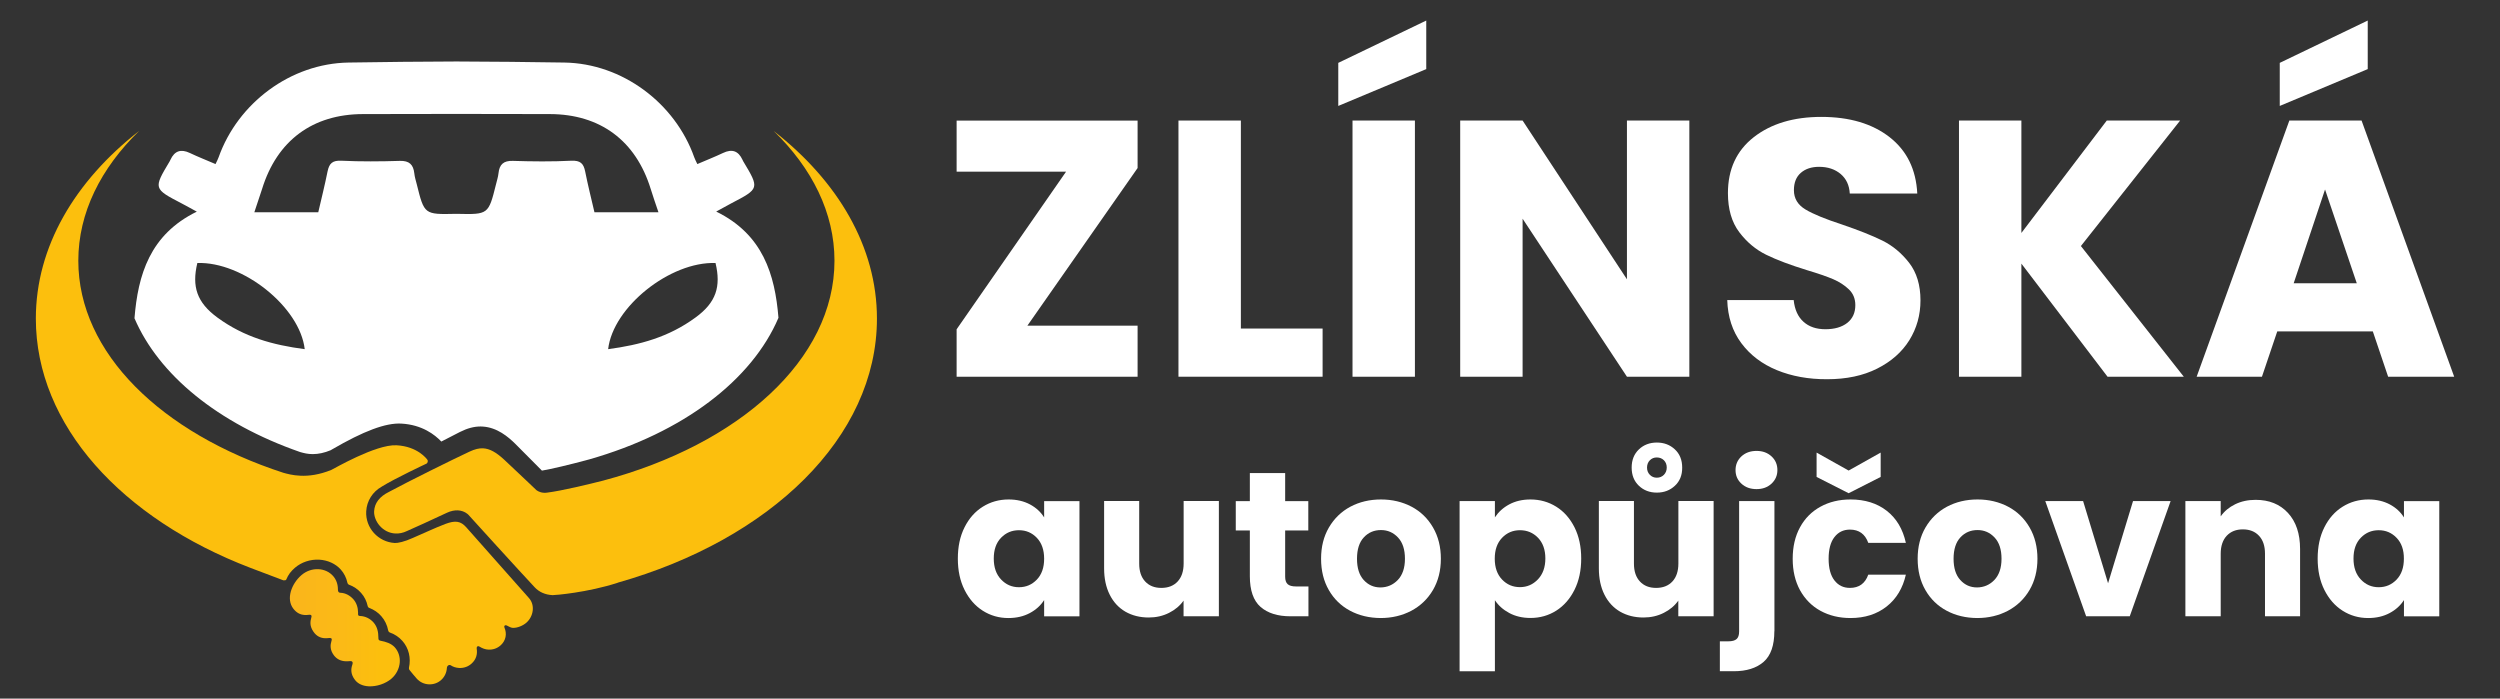
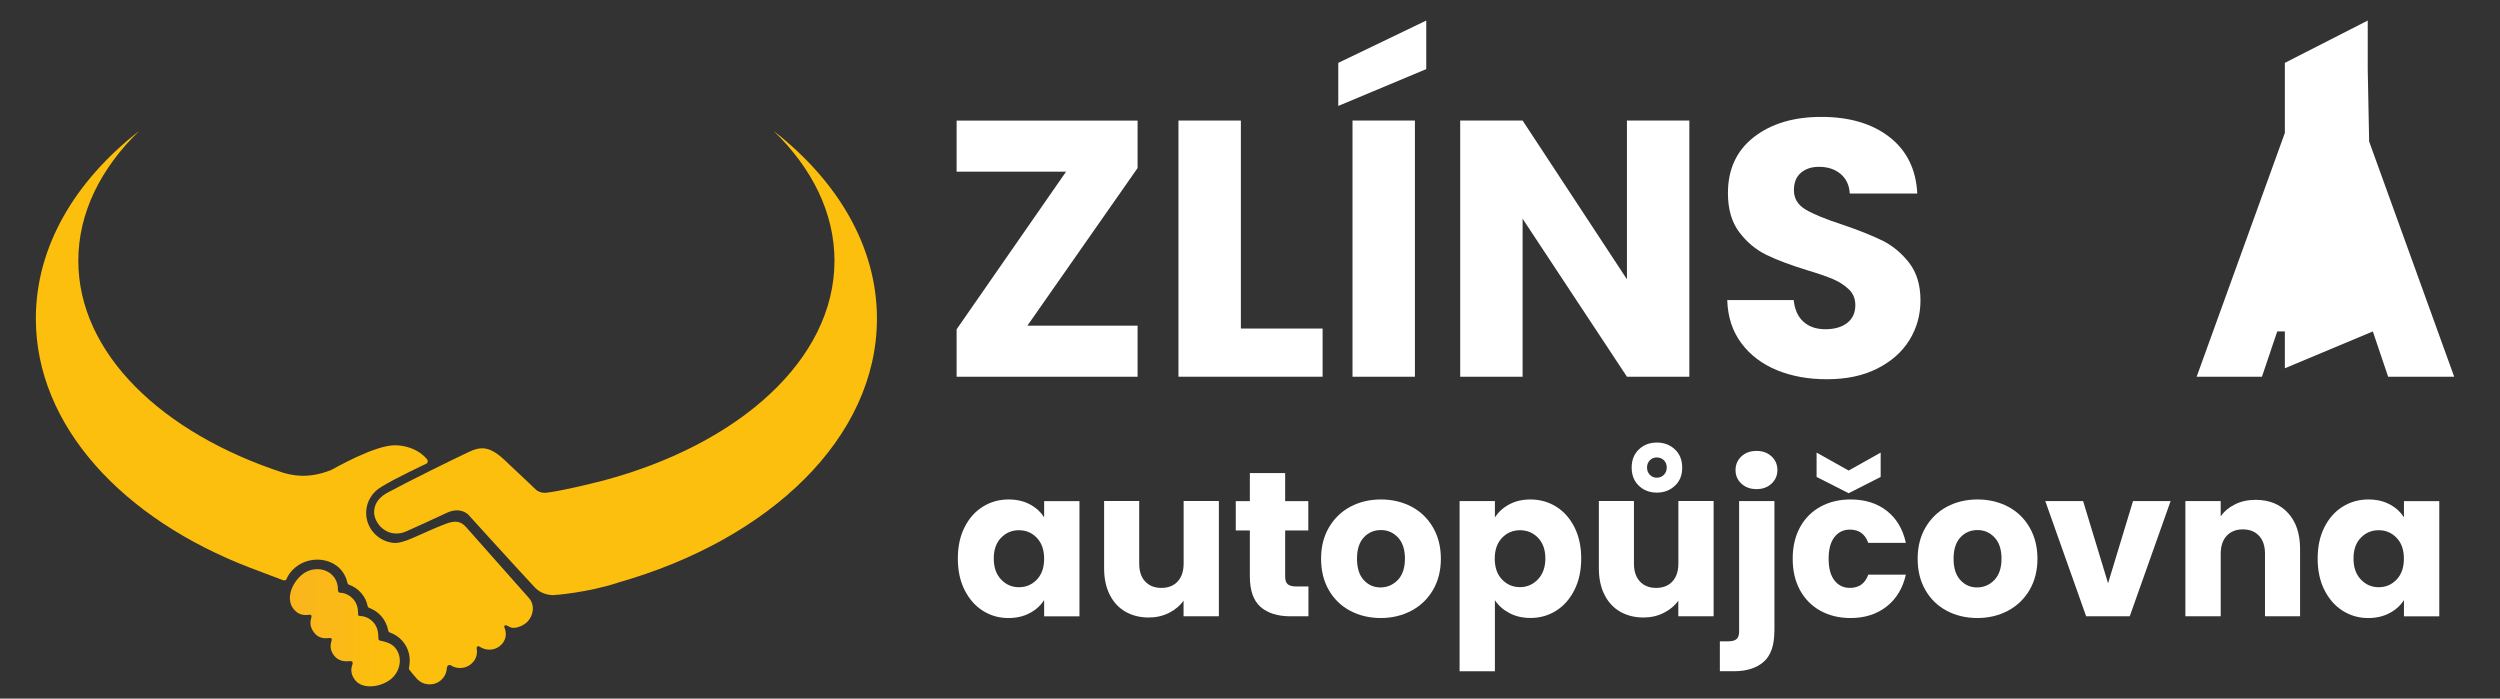
<svg xmlns="http://www.w3.org/2000/svg" version="1.1" id="Layer_1" x="0px" y="0px" viewBox="0 0 3285 918" style="enable-background:new 0 0 3285 918;" xml:space="preserve">
  <rect x="0" y="0" width="3285" height="918" fill="#333333" stroke="none" />
  <style type="text/css">
	.st0{fill-rule:evenodd;clip-rule:evenodd;fill:#FFFFFF;}
	.st1{fill:url(#SVGID_1_);}
	.st2{fill:#FCBF0D;}
	.st3{fill:#FFFFFF;}
</style>
  <g>
-     <path class="st0" d="M223,211.9c-21.5,36-21.5,36,15.9,55.5c6,3.1,11.7,6.4,19.7,10.7c-61.8,30.2-77.3,83.2-81.9,140.1   c31.7,74,109.2,138,217.7,175.8c5,1.4,9.9,2.7,16.6,2.7c7.4,0,15.3-1.7,23.5-5.1l1.5-0.9c42.1-24.5,70.9-35.2,91.3-34.1   c27.4,1.5,44.2,14.7,52.6,23.6c9.8-5.1,18.5-9.6,24.5-12.6c9.8-4.9,18.4-7.2,27.1-7.2l2.6,0.1c19.2,1.1,33.8,13.6,43.2,22.9   c14.3,14.2,27.7,27.8,34.8,35c12.3-2.1,34.7-7.3,62-14.7c124-35.3,214-104.5,248.8-186.1c-4.6-56.7-20.3-109.5-81.8-139.6   c7.9-4.3,13.7-7.5,19.6-10.7c37.4-19.5,37.4-19.5,15.8-55.5c-0.4-0.6-0.6-1.3-0.9-1.9c-5.5-11.7-13.7-14.5-25.5-8.9   c-11,5.2-22.2,9.6-33.8,14.6c-1.9-4-3.2-6.4-4.1-9c-25.2-71.2-94.6-123.3-170.8-124.4c-47.2-0.7-94.4-1.3-141.6-1.4   c-47.2,0.1-94.4,0.7-141.6,1.4c-76.3,1.1-145.6,53.2-170.9,124.4c-0.9,2.6-2.2,5-4.1,9c-11.6-5-22.9-9.4-33.8-14.6   c-11.7-5.5-20-2.8-25.4,8.9C223.7,210.6,223.4,211.3,223,211.9z M940.2,345.6c7.4,31,0.8,51.9-26.3,71.6   c-35.2,25.8-73,36-114.8,41.6C805.5,403.2,880.7,343.5,940.2,345.6z M344.4,248.2C364,184.8,410.7,150,477,149.9   c40.9-0.1,81.8-0.2,122.7-0.2c40.9,0,81.8,0.1,122.6,0.2c66.4,0.1,113.1,34.9,132.7,98.3c3,9.8,6.4,19.4,10.2,30.7   c-28.4,0-55.1,0-84.1,0c-4.1-17.7-8.6-35.5-12.2-53.6c-2.1-10.6-6.4-14.6-18.2-14.1c-25.5,1.3-51.2,1-76.8,0.2   c-12.4-0.4-17.7,4.8-18.9,16.4c-0.5,4.8-2.1,9.5-3.2,14.2c-10,40-10,39.9-51.2,39c-0.3,0-0.6,0-0.9,0c-0.3,0-0.6,0-0.9,0   c-41.3,0.9-41.3,0.9-51.2-39c-1.2-4.7-2.7-9.4-3.2-14.2c-1.3-11.6-6.6-16.7-18.9-16.4c-25.6,0.8-51.3,1-76.8-0.2   c-11.8-0.6-16.1,3.4-18.3,14.1c-3.6,18-8.1,35.9-12.2,53.6c-28.9,0-55.6,0-84,0C338,267.6,341.3,257.9,344.4,248.2z M400.4,458.8   c-41.9-5.5-79.6-15.8-114.8-41.6c-27-19.8-33.7-40.7-26.3-71.6C318.7,343.5,394,403.2,400.4,458.8z" />
    <linearGradient id="SVGID_1_" gradientUnits="userSpaceOnUse" x1="380.962" y1="824.922" x2="525.238" y2="824.922">
      <stop offset="0" style="stop-color:#FAB51B" />
      <stop offset="0.484" style="stop-color:#FBBA16" />
      <stop offset="0.818" style="stop-color:#FCBF0D" />
    </linearGradient>
    <path class="st1" d="M499.9,841.9c-2.4-0.5-2.7-1.5-2.7-4c0-7.4-1.5-14.4-6.3-19.9c-4.4-5-10.6-8.3-17.7-8.6   c-3.3-0.1-2.7-2.1-2.7-4.3c0-6.6-2-12.9-6.2-17.7c-4.3-4.8-10.3-8.3-17-8.5c-2.2-0.1-3.3-1.1-3.3-4.6c0-6.5-2.1-12.6-6.2-17.3   c-4.8-5.5-11.7-8.7-19.3-9.1c-8.1-0.4-16,2.3-22.4,7.8c-13,11.2-20.7,31.4-10.5,44.3c4.1,5.2,8.9,7.8,15,8.1   c1.9,0.1,3.7-0.1,5.6-0.3c1.6-0.2,3.8,0.1,3,3.1c-1.6,5.6-2.6,11.8,2.9,19.5c3.7,5.2,8.6,7.9,14.7,8.2c1.7,0.1,3.3,0,4.9-0.2   c2-0.2,5.3-0.6,3.9,3.6c-1.7,5.5-2.2,11.8,3,18.9c3.7,5,8.9,7.7,15.6,8c1.8,0.1,3.6,0,5.4-0.2c2-0.2,4.9,0.2,3.4,4.6   c-2.1,5.9-2.3,12.9,3.6,20.3c3.9,5,10.2,7.8,17.9,8.2c10.4,0.5,22.1-3.4,29.8-10c6.4-5.5,10.4-13.4,11-21.5   c0.5-7.4-1.8-14.4-6.5-19.7C514,845.4,507.2,843.3,499.9,841.9z" />
    <path class="st2" d="M1152.3,418.6c0-94.4-51.3-180.6-135.8-246.6c50.6,49.1,80,107.7,80,170.6c0,130-125.4,241.3-303.9,288.9   c-18.9,4.8-54.3,13.4-73.6,15.8c-1.5,0.2-2.9,0.3-4.3,0.2c-6.2-0.3-9.8-3.5-9.9-3.5c-0.2-0.2-20-19.1-42-39.7   c-10.8-10.1-19.5-14.8-28-15.2c-5.4-0.3-10.9,1.1-18.2,4.5c-22.4,10.5-78.7,38.3-105.6,52.8c-12.3,6.1-18.8,14.6-19.4,25.4   c-0.3,6.3,2.4,13.4,7.3,19c5.4,6.2,12.7,9.8,20.5,10.2c5.1,0.3,10.3-0.8,15.3-3.2c10.8-4.6,31.5-14.3,52.7-24.1   c5-2.3,9.8-3.3,14.3-3.1c8.6,0.5,13.4,5.4,13.6,5.6c0.7,0.8,68.3,75.3,87.3,95.5c5.9,6.3,13.8,9.8,23.5,10.3   c2.8,0.1,45.7-3.3,85.7-16.3v-0.1C1011.6,709,1152.3,575.1,1152.3,418.6z" />
    <path class="st2" d="M695.1,785.9c-0.2-0.2-78.8-89-82.4-93c-7.5-8.4-14.4-9.3-27.6-4.4c-13.1,4.9-33.3,14.5-42.1,18.1   c-0.1,0-0.1,0-0.2,0.1c-11.6,5.3-20.2,7-24.1,6.8c-21.8-1.3-38.7-19.9-37.5-41.6c0.7-13.6,8.4-25.8,20.5-32.5c0,0,0.1,0,0.1-0.1   c17.4-10.8,57.8-29.7,58.2-29.9c1-0.4,1.7-1.3,2-2.4c0.3-1.1,0.1-2.2-0.6-3.1c-0.5-0.7-12.6-17.4-40.5-18.8   c-27.2-1.4-83.1,31.4-85.6,32.4c-32,13-54,6.1-62.8,3.8c-160-52.1-269.6-157.2-269.6-278.7c0-62.9,29.5-121.5,80-170.6   C98.4,238,47.1,324.2,47.1,418.6c0,140.6,113.6,263.1,281.8,327.5v0l43.6,16.5v0c1.9,0.1,3.2-0.2,3.6-1c2.8-6.7,6.2-11,11.5-15.6   c8.5-7.3,20.1-11.2,31.8-10.6c11.3,0.6,21.7,5.4,28.5,13.1c4.4,5,7.2,10.8,8.6,17.2c0.3,1.2,1.1,2.3,2.3,2.7   c6.1,2.2,11.5,5.9,15.7,10.7c4.4,4.9,7.2,10.7,8.6,17.1c0.3,1.3,1.1,2.3,2.3,2.7c6,2.2,11.4,5.9,15.6,10.7   c4.7,5.3,7.8,11.9,9.1,18.8c0.2,1.3,1.2,2.4,2.4,2.8c6.3,2.2,11.9,6,16.3,11c8.3,9.4,11.4,22.2,8.6,35.1c-0.2,1.1,0,2.2,0.7,3   c0.1,0.2,0.2,0.3,0.3,0.4c1.4,1.8,6.3,7.8,9.3,11.1c4.1,4.5,9.6,7.1,15.7,7.4c6.1,0.3,11.9-1.7,16.4-5.8c4.6-4.2,7.1-9.9,7.4-15.7   c0.2-3.3,3.2-4.6,4.9-3.6c3.3,2.2,7.2,3.4,11.2,3.6c6.1,0.3,11.9-1.7,16.4-5.8c5.9-5.3,7.9-12.2,6.7-19.6c-0.4-2.2,1.2-4.3,3.8-2.6   c3.5,2.2,7.4,3.7,11.6,3.9c6,0.3,11.7-1.7,16.1-5.7c6.9-6.2,8.5-15.2,4.9-23.4c-0.8-1.9,0.6-3.8,3.3-2.5c2.6,1.2,5,2.9,7.7,3   c6,0.3,13.5-2.9,18-6.9C700.9,810,703.4,795.3,695.1,785.9z" />
  </g>
  <g>
    <path class="st3" d="M1350,427.9h144.8V495H1257v-62.3l143.8-207.1H1257v-67.1h237.8v62.3L1350,427.9z" />
    <path class="st3" d="M1630.5,431.7h107.4V495h-189.4V158.4h82V431.7z" />
    <path class="st3" d="M1874.1,90.8l-115.6,48.4V82.6L1874.1,27V90.8z M1859.2,158.4V495h-82V158.4H1859.2z" />
    <path class="st3" d="M2219.8,495h-82l-137.1-207.6V495h-82V158.4h82L2137.8,367V158.4h82V495z" />
    <path class="st3" d="M2334.9,486.4c-19.5-8-35.1-19.8-46.8-35.5c-11.7-15.7-17.8-34.5-18.5-56.6h87.3c1.3,12.5,5.6,22,12.9,28.5   c7.3,6.6,16.9,9.8,28.8,9.8c12.1,0,21.7-2.8,28.8-8.4c7-5.6,10.5-13.3,10.5-23.3c0-8.3-2.8-15.2-8.4-20.6   c-5.6-5.4-12.5-9.9-20.6-13.4c-8.2-3.5-19.7-7.5-34.8-12c-21.7-6.7-39.5-13.4-53.2-20.1c-13.7-6.7-25.6-16.6-35.5-29.7   c-9.9-13.1-14.9-30.2-14.9-51.3c0-31.3,11.3-55.9,34-73.6c22.7-17.7,52.3-26.6,88.7-26.6c37.1,0,67,8.9,89.7,26.6   c22.7,17.7,34.8,42.4,36.4,74.1h-88.7c-0.6-10.9-4.6-19.4-12-25.7c-7.4-6.2-16.8-9.4-28.3-9.4c-9.9,0-17.9,2.6-24,7.9   c-6.1,5.3-9.1,12.9-9.1,22.8c0,10.9,5.1,19.3,15.3,25.4c10.2,6.1,26.2,12.6,47.9,19.7c21.7,7.4,39.4,14.4,53,21.1   c13.6,6.7,25.3,16.5,35.2,29.2c9.9,12.8,14.9,29.2,14.9,49.4c0,19.2-4.9,36.6-14.6,52.3c-9.8,15.7-23.9,28.1-42.4,37.4   c-18.5,9.3-40.4,13.9-65.7,13.9C2376.4,498.4,2354.4,494.4,2334.9,486.4z" />
-     <path class="st3" d="M2769.3,495l-113.2-148.6V495h-82V158.4h82v147.7l112.2-147.7h96.4l-130.4,164.9L2869.5,495H2769.3z" />
-     <path class="st3" d="M3117.9,435.5h-125.6l-20.1,59.5h-85.8l121.8-336.6h94.9L3224.8,495H3138L3117.9,435.5z M3111.2,90.8   l-115.6,48.4V82.6L3111.2,27V90.8z M3096.8,372.2L3055.1,249l-41.2,123.2H3096.8z" />
+     <path class="st3" d="M3117.9,435.5h-125.6l-20.1,59.5h-85.8l121.8-336.6h94.9L3224.8,495H3138L3117.9,435.5z l-115.6,48.4V82.6L3111.2,27V90.8z M3096.8,372.2L3055.1,249l-41.2,123.2H3096.8z" />
  </g>
  <g>
    <path class="st3" d="M1267.4,692.9c5.9-11.8,13.9-20.8,24-27.1c10.1-6.3,21.4-9.5,33.9-9.5c10.7,0,20,2.2,28.1,6.5   c8,4.3,14.2,10,18.6,17.1v-21.4h46.4v151.4H1372v-21.4c-4.5,7.1-10.8,12.8-18.9,17.1c-8.1,4.3-17.4,6.5-28.1,6.5   c-12.3,0-23.5-3.2-33.6-9.6c-10.1-6.4-18.1-15.6-24-27.4c-5.9-11.8-8.8-25.5-8.8-41.1C1258.6,718.3,1261.5,704.6,1267.4,692.9z    M1362.4,706.7c-6.4-6.7-14.2-10-23.5-10s-17.1,3.3-23.5,9.9c-6.4,6.6-9.6,15.7-9.6,27.3c0,11.6,3.2,20.8,9.6,27.5   c6.4,6.8,14.2,10.2,23.5,10.2s17-3.3,23.5-10c6.4-6.7,9.6-15.8,9.6-27.4C1372,722.6,1368.8,713.4,1362.4,706.7z" />
    <path class="st3" d="M1601.6,658.4v151.4h-46.4v-20.6c-4.7,6.7-11.1,12.1-19.1,16.1c-8.1,4.1-17,6.1-26.7,6.1   c-11.6,0-21.8-2.6-30.7-7.7c-8.9-5.2-15.7-12.6-20.6-22.4c-4.9-9.8-7.3-21.3-7.3-34.5v-88.5h46.1v82.2c0,10.1,2.6,18,7.9,23.6   c5.2,5.6,12.3,8.4,21.2,8.4c9,0,16.2-2.8,21.4-8.4c5.2-5.6,7.9-13.5,7.9-23.6v-82.2H1601.6z" />
    <path class="st3" d="M1719.3,770.5v39.3h-23.6c-16.8,0-29.9-4.1-39.3-12.3c-9.4-8.2-14.1-21.7-14.1-40.3V697h-18.5v-38.5h18.5   v-36.9h46.4v36.9h30.4V697h-30.4v60.8c0,4.5,1.1,7.8,3.3,9.8c2.2,2,5.8,3,10.9,3H1719.3z" />
    <path class="st3" d="M1774,802.5c-11.8-6.3-21.2-15.4-27.9-27.1c-6.8-11.8-10.2-25.5-10.2-41.2c0-15.6,3.4-29.3,10.3-41.1   c6.9-11.8,16.3-20.9,28.2-27.3c11.9-6.3,25.3-9.5,40.2-9.5c14.8,0,28.2,3.2,40.2,9.5c11.9,6.3,21.3,15.4,28.2,27.3   c6.9,11.9,10.3,25.6,10.3,41.1c0,15.6-3.5,29.3-10.4,41.1c-7,11.9-16.5,20.9-28.5,27.3c-12,6.3-25.5,9.5-40.3,9.5   C1799.2,812,1785.8,808.8,1774,802.5z M1836.7,762.1c6.2-6.5,9.4-15.8,9.4-27.9c0-12.1-3-21.4-9.1-27.9c-6.1-6.5-13.5-9.8-22.4-9.8   c-9,0-16.6,3.2-22.5,9.6c-6,6.4-9,15.8-9,28.1c0,12.1,2.9,21.4,8.8,27.9c5.9,6.5,13.2,9.8,22.1,9.8   C1822.9,771.8,1830.4,768.6,1836.7,762.1z" />
    <path class="st3" d="M1983.1,662.8c8-4.3,17.3-6.5,27.9-6.5c12.5,0,23.8,3.2,33.9,9.5c10.1,6.3,18.1,15.4,24,27.1   c5.9,11.8,8.8,25.4,8.8,41c0,15.6-2.9,29.3-8.8,41.1c-5.9,11.8-13.9,21-24,27.4c-10.1,6.4-21.4,9.6-33.9,9.6   c-10.5,0-19.8-2.2-27.8-6.5c-8.1-4.3-14.3-9.9-18.9-16.8V882h-46.4V658.4h46.4v21.4C1968.9,672.8,1975.1,667.1,1983.1,662.8z    M2020.9,706.6c-6.4-6.6-14.3-9.9-23.7-9.9c-9.2,0-17.1,3.3-23.5,10c-6.4,6.7-9.6,15.8-9.6,27.4c0,11.6,3.2,20.7,9.6,27.4   c6.4,6.7,14.2,10,23.5,10s17.1-3.4,23.6-10.2c6.5-6.8,9.8-16,9.8-27.5C2030.6,722.3,2027.3,713.2,2020.9,706.6z" />
    <path class="st3" d="M2251.7,658.4v151.4h-46.4v-20.6c-4.7,6.7-11.1,12.1-19.1,16.1c-8.1,4.1-17,6.1-26.7,6.1   c-11.6,0-21.8-2.6-30.7-7.7c-8.9-5.2-15.7-12.6-20.6-22.4c-4.9-9.8-7.3-21.3-7.3-34.5v-88.5h46.1v82.2c0,10.1,2.6,18,7.9,23.6   c5.2,5.6,12.3,8.4,21.2,8.4c9,0,16.2-2.8,21.4-8.4c5.2-5.6,7.9-13.5,7.9-23.6v-82.2H2251.7z M2200.8,638.3c-6.4,6-14.3,9-23.7,9   c-9.4,0-17.3-3-23.6-9c-6.3-6-9.5-13.9-9.5-23.9c0-9.9,3.2-17.9,9.5-23.9c6.3-6,14.2-9,23.6-9c9.4,0,17.3,3,23.7,9   c6.4,6,9.6,13.9,9.6,23.9C2210.5,624.4,2207.2,632.4,2200.8,638.3z M2186.4,604.8c-2.4-2.4-5.6-3.7-9.4-3.7c-3.6,0-6.6,1.2-9.1,3.7   c-2.4,2.4-3.7,5.7-3.7,9.6c0,3.8,1.2,7,3.7,9.5c2.4,2.5,5.5,3.8,9.1,3.8c3.8,0,6.9-1.3,9.4-3.8c2.4-2.5,3.7-5.7,3.7-9.5   C2190.1,610.5,2188.9,607.3,2186.4,604.8z" />
    <path class="st3" d="M2331.5,829.4c0,18.6-4.7,32.1-14.1,40.3c-9.4,8.2-22.5,12.3-39.3,12.3h-18.2v-39.3h11.1c5.1,0,8.7-1,10.9-3   c2.2-2,3.3-5.2,3.3-9.8V658.4h46.4V829.4z M2288.2,635.5c-5.2-4.8-7.7-10.7-7.7-17.8c0-7.2,2.6-13.2,7.7-18   c5.2-4.8,11.8-7.2,19.9-7.2c8,0,14.5,2.4,19.7,7.2c5.2,4.8,7.7,10.8,7.7,18c0,7.1-2.6,13-7.7,17.8c-5.2,4.8-11.7,7.2-19.7,7.2   C2300,642.7,2293.3,640.3,2288.2,635.5z" />
    <path class="st3" d="M2365.2,692.9c6.4-11.8,15.4-20.8,26.9-27.1c11.5-6.3,24.6-9.5,39.5-9.5c19,0,34.9,5,47.6,14.9   c12.8,10,21.1,24,25.1,42.1h-49.4c-4.2-11.6-12.2-17.4-24.1-17.4c-8.5,0-15.3,3.3-20.4,9.9c-5.1,6.6-7.6,16.1-7.6,28.4   c0,12.3,2.5,21.8,7.6,28.4c5.1,6.6,11.8,9.9,20.4,9.9c11.9,0,20-5.8,24.1-17.4h49.4c-4,17.7-12.4,31.7-25.2,41.8   c-12.8,10.1-28.7,15.2-47.5,15.2c-14.8,0-28-3.2-39.5-9.5c-11.5-6.3-20.4-15.4-26.9-27.1c-6.4-11.8-9.6-25.5-9.6-41.2   C2355.6,718.4,2358.8,704.6,2365.2,692.9z M2471.2,626.7l-42.1,21.4l-42.1-21.4v-32l42.1,23.6l42.1-23.6V626.7z" />
    <path class="st3" d="M2557.9,802.5c-11.8-6.3-21.2-15.4-27.9-27.1c-6.8-11.8-10.2-25.5-10.2-41.2c0-15.6,3.4-29.3,10.3-41.1   c6.9-11.8,16.3-20.9,28.2-27.3c11.9-6.3,25.3-9.5,40.2-9.5c14.8,0,28.2,3.2,40.2,9.5c11.9,6.3,21.3,15.4,28.2,27.3   c6.9,11.9,10.3,25.6,10.3,41.1c0,15.6-3.5,29.3-10.4,41.1c-7,11.9-16.5,20.9-28.5,27.3c-12,6.3-25.5,9.5-40.3,9.5   C2583.1,812,2569.7,808.8,2557.9,802.5z M2620.6,762.1c6.2-6.5,9.4-15.8,9.4-27.9c0-12.1-3-21.4-9.1-27.9   c-6.1-6.5-13.5-9.8-22.4-9.8c-9,0-16.6,3.2-22.5,9.6c-6,6.4-9,15.8-9,28.1c0,12.1,2.9,21.4,8.8,27.9c5.9,6.5,13.2,9.8,22.1,9.8   C2606.8,771.8,2614.3,768.6,2620.6,762.1z" />
    <path class="st3" d="M2770,766.4l32.8-108h49.4l-53.7,151.4h-57.3l-53.7-151.4h49.7L2770,766.4z" />
    <path class="st3" d="M3006.4,674c10.6,11.5,15.9,27.3,15.9,47.3v88.5h-46.1v-82.2c0-10.1-2.6-18-7.9-23.6   c-5.2-5.6-12.3-8.4-21.2-8.4c-8.9,0-15.9,2.8-21.2,8.4c-5.2,5.6-7.9,13.5-7.9,23.6v82.2h-46.4V658.4h46.4v20.1   c4.7-6.7,11-12,19-15.9c8-3.9,16.9-5.8,26.9-5.8C2981.7,656.8,2995.8,662.5,3006.4,674z" />
    <path class="st3" d="M3054.2,692.9c5.9-11.8,13.9-20.8,24-27.1c10.1-6.3,21.4-9.5,33.9-9.5c10.7,0,20,2.2,28.1,6.5   c8,4.3,14.2,10,18.6,17.1v-21.4h46.4v151.4h-46.4v-21.4c-4.5,7.1-10.8,12.8-18.9,17.1c-8.1,4.3-17.4,6.5-28.1,6.5   c-12.3,0-23.5-3.2-33.6-9.6c-10.1-6.4-18.1-15.6-24-27.4c-5.9-11.8-8.8-25.5-8.8-41.1C3045.4,718.3,3048.3,704.6,3054.2,692.9z    M3149.1,706.7c-6.4-6.7-14.2-10-23.5-10s-17.1,3.3-23.5,9.9c-6.4,6.6-9.6,15.7-9.6,27.3c0,11.6,3.2,20.8,9.6,27.5   c6.4,6.8,14.2,10.2,23.5,10.2s17-3.3,23.5-10c6.4-6.7,9.6-15.8,9.6-27.4C3158.8,722.6,3155.6,713.4,3149.1,706.7z" />
  </g>
</svg>